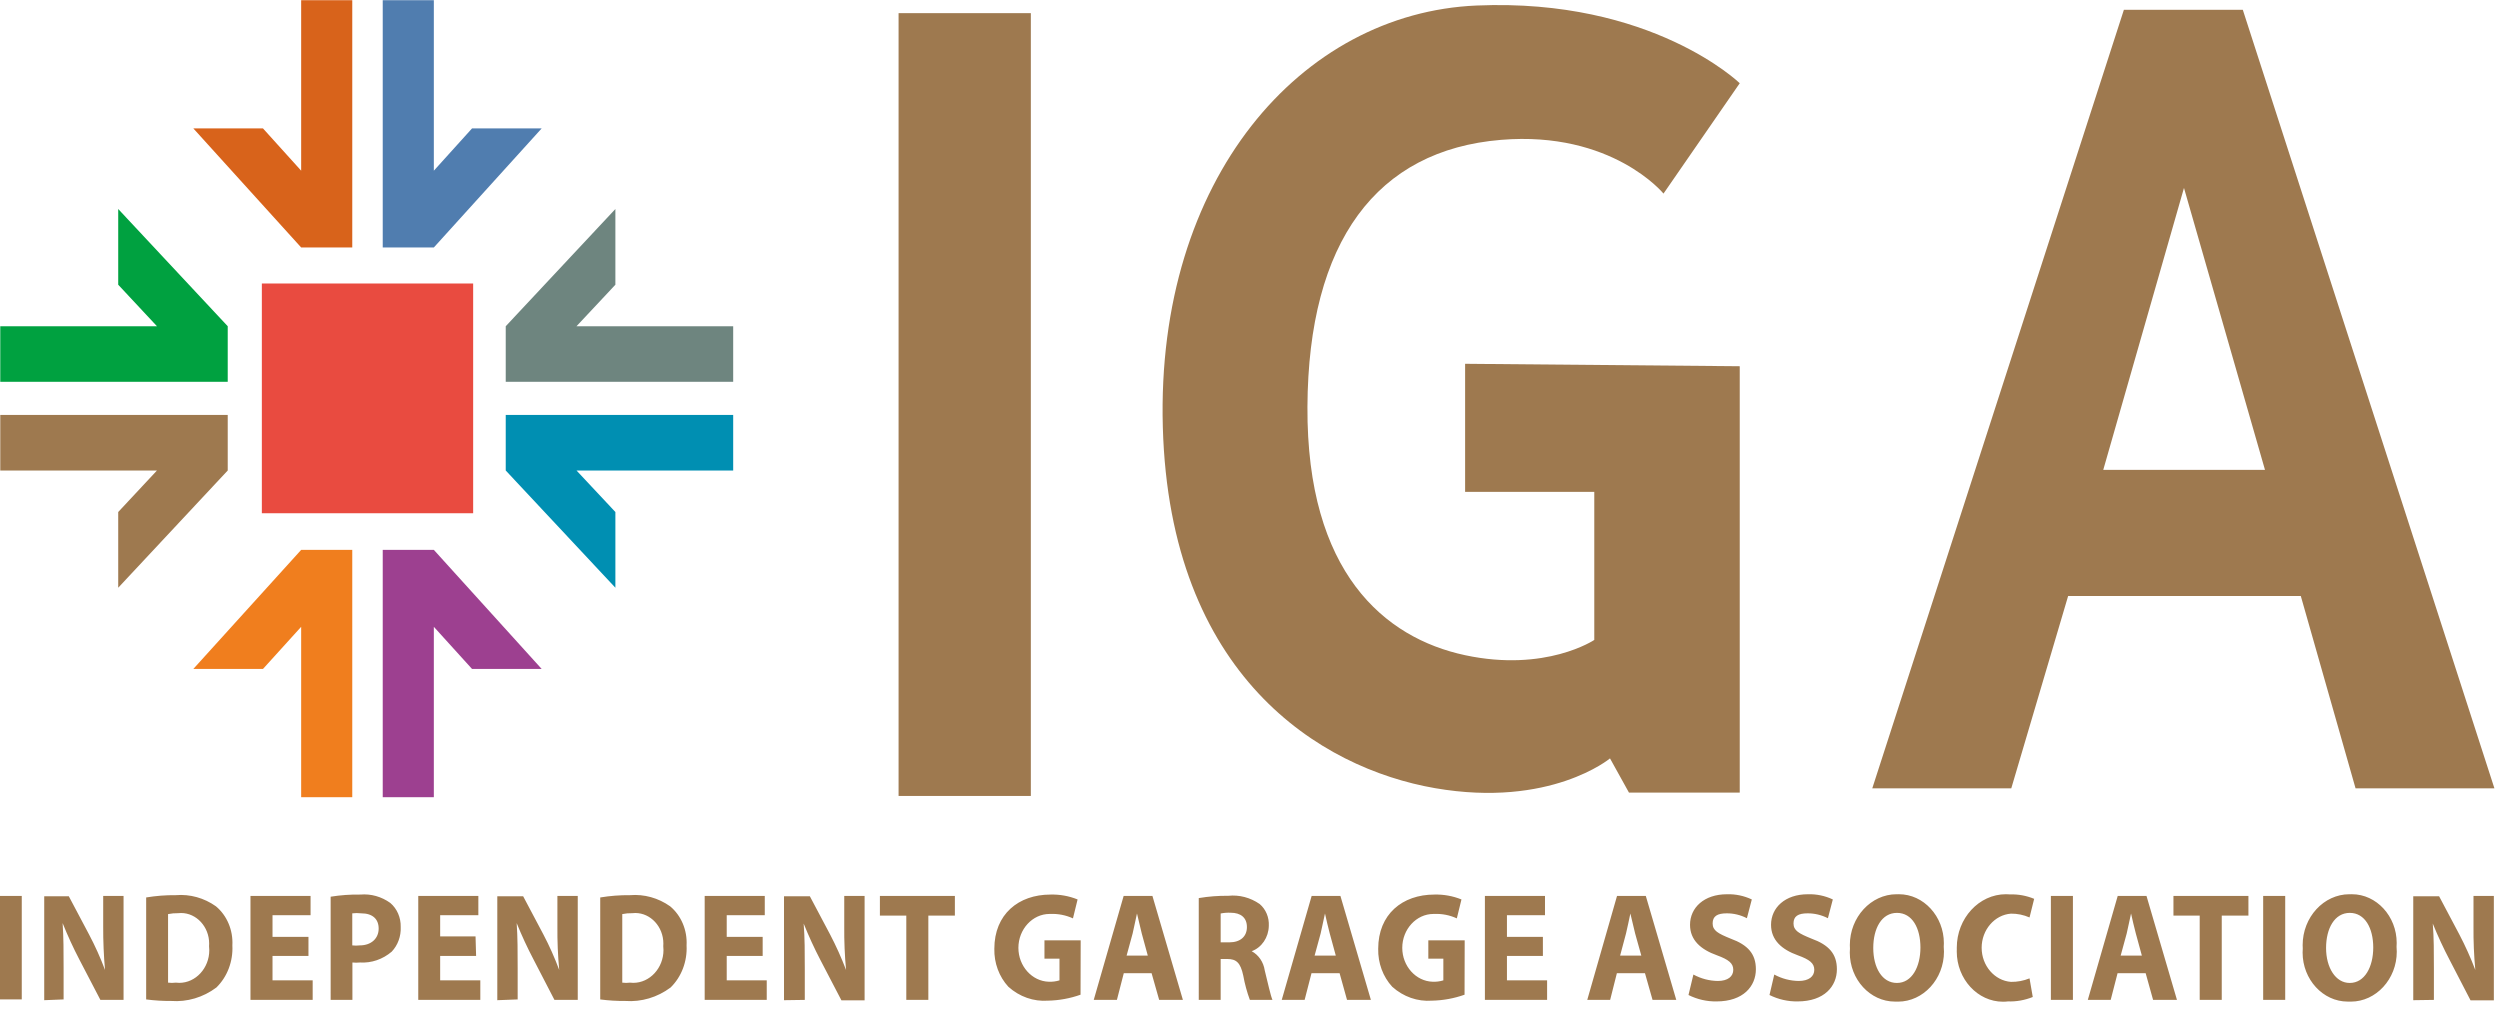
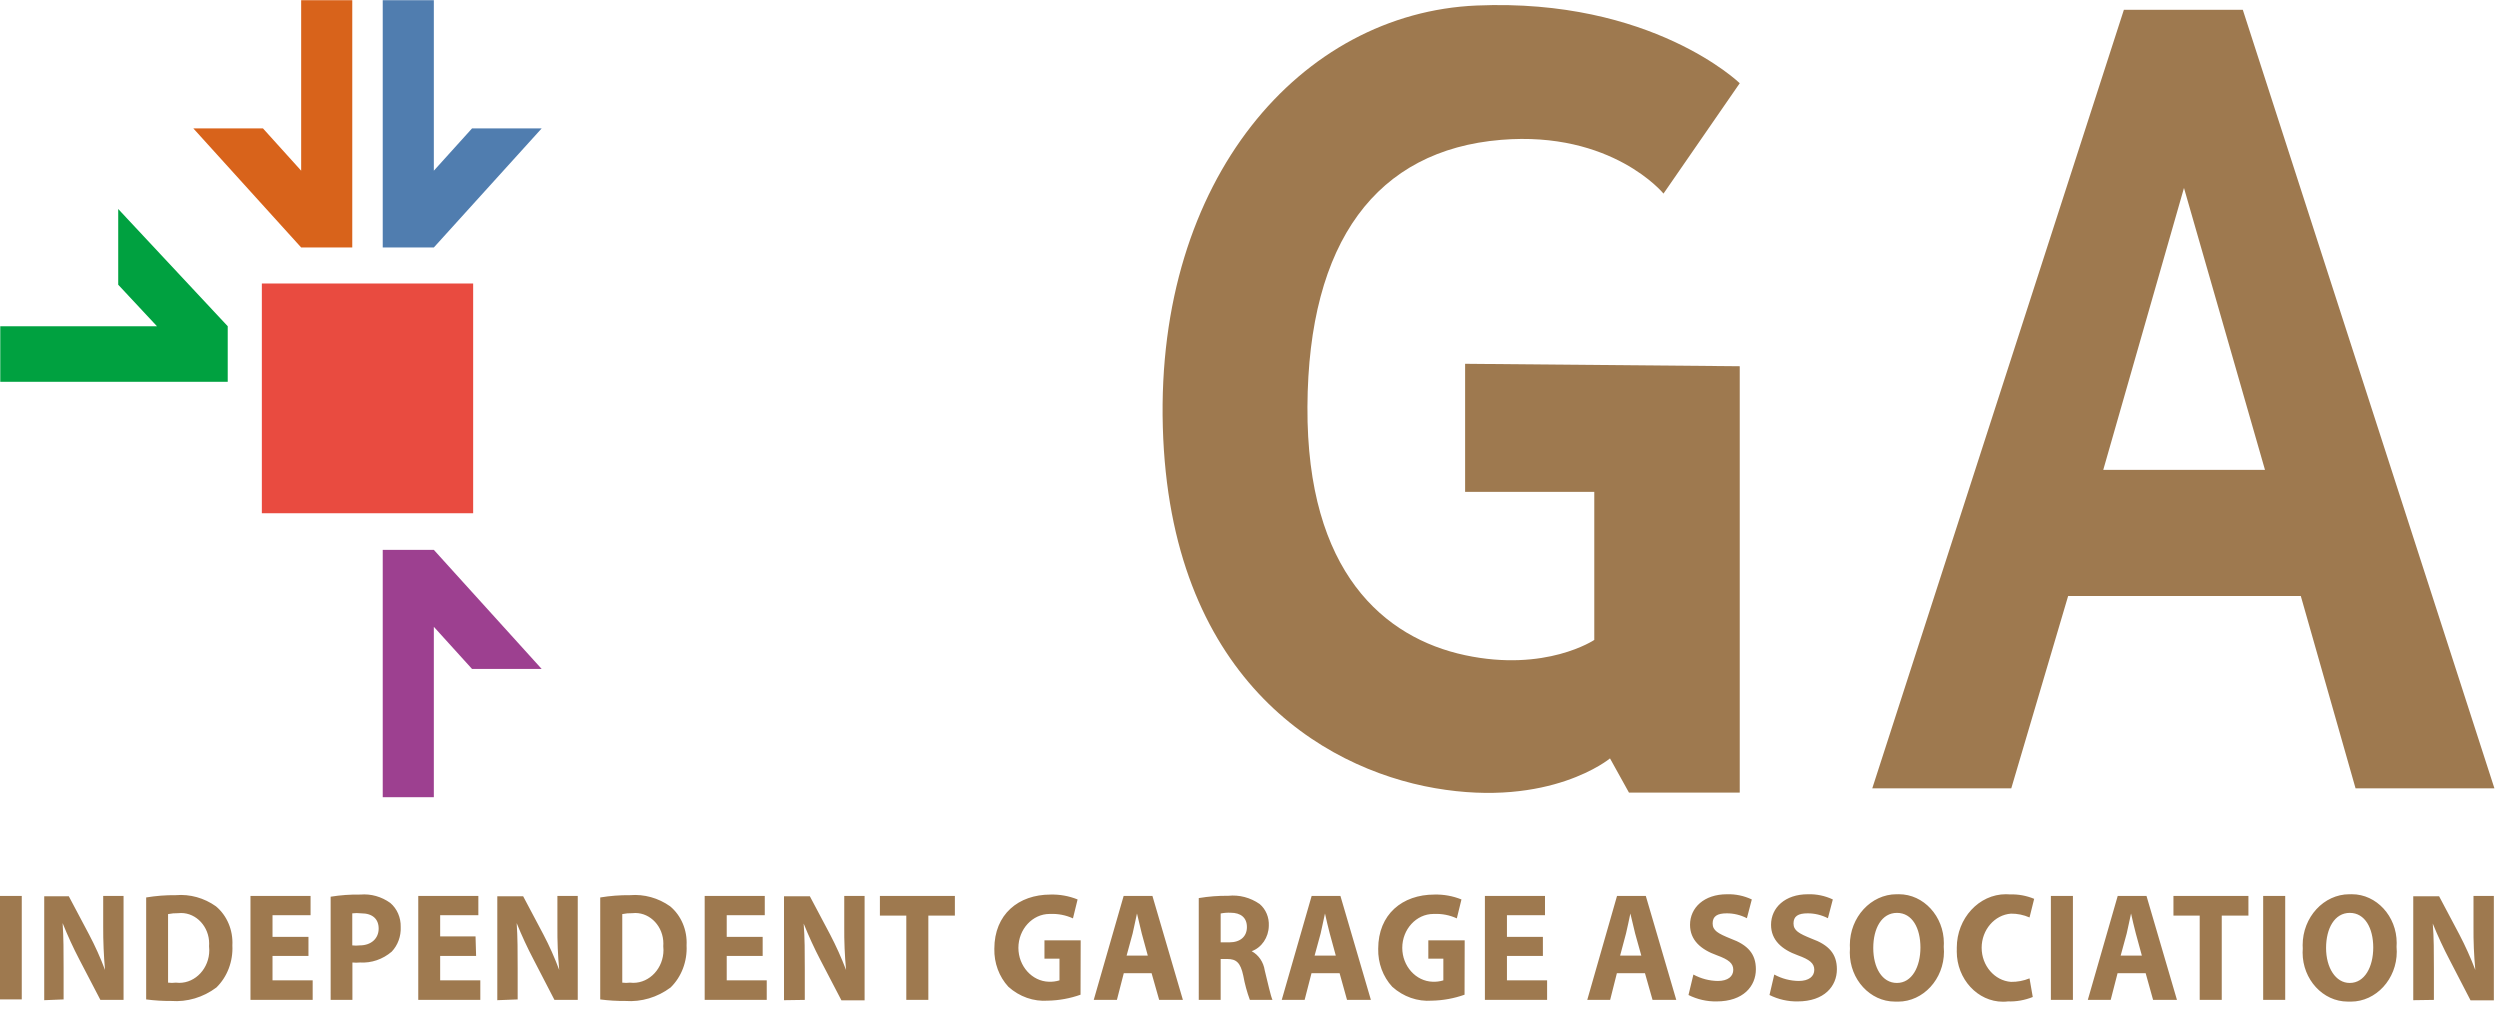
<svg xmlns="http://www.w3.org/2000/svg" xmlns:ns1="http://sodipodi.sourceforge.net/DTD/sodipodi-0.dtd" xmlns:ns2="http://www.inkscape.org/namespaces/inkscape" width="198" height="80" viewBox="0 0 198 80" version="1.1" xml:space="preserve" style="clip-rule:evenodd;fill-rule:evenodd;stroke-linejoin:round;stroke-miterlimit:2" id="svg13" ns1:docname="iga-logo-iga.svg" ns2:version="1.3 (0e150ed6c4, 2023-07-21)">
  <defs id="defs13" />
  <ns1:namedview id="namedview13" pagecolor="#ffffff" bordercolor="#cccccc" borderopacity="1" ns2:showpageshadow="0" ns2:pageopacity="1" ns2:pagecheckerboard="0" ns2:deskcolor="#d1d1d1" showgrid="false" ns2:zoom="4.3101734" ns2:cx="84.45136" ns2:cy="41.413647" ns2:window-width="1920" ns2:window-height="991" ns2:window-x="1911" ns2:window-y="-9" ns2:window-maximized="1" ns2:current-layer="svg13" />
  <g transform="matrix(1.112,0,0,1.209,-224.013,-48.092)" id="g1">
    <path d="m 357,52.09 5.77,18.47 h -11.52 z m -4.28,-11.67 -17.92,51 h 9.9 l 4.05,-12.6 h 16.57 l 3.9,12.6 h 9.89 l -17.92,-51 z" style="fill:#9e794f;fill-rule:nonzero" id="path1" />
  </g>
  <g transform="matrix(1.112,0,0,1.209,-224.013,-48.092)" id="g2">
    <rect x="220.1" y="58.35" width="15.05" height="15.05" style="fill:#e94b40" id="rect1" />
  </g>
  <g transform="matrix(1.112,0,0,1.209,-224.013,-48.092)" id="g3">
    <path d="m 228.71,39.79 v 16.2 h 3.64 l 7.68,-7.8 h -4.96 l -2.72,2.77 V 39.79 Z" style="fill:#507daf;fill-rule:nonzero" id="path2" />
  </g>
  <g transform="matrix(1.112,0,0,1.209,-224.013,-48.092)" id="g4">
    <path d="m 222.9,39.79 v 11.17 l -2.72,-2.77 h -4.96 l 7.68,7.8 h 3.64 v -16.2 z" style="fill:#d8631b;fill-rule:nonzero" id="path3" />
  </g>
  <g transform="matrix(1.112,0,0,1.209,-224.013,-48.092)" id="g5">
    <path d="m 209.87,53.47 v 4.96 l 2.76,2.72 h -11.16 v 3.64 h 16.2 v -3.64 z" style="fill:#00a140;fill-rule:nonzero" id="path4" />
  </g>
  <g transform="matrix(1.112,0,0,1.209,-224.013,-48.092)" id="g6">
-     <path d="m 201.47,66.96 v 3.64 h 11.16 l -2.76,2.72 v 4.96 l 7.8,-7.68 v -3.64 z" style="fill:#9e794f;fill-rule:nonzero" id="path5" />
-   </g>
+     </g>
  <g transform="matrix(1.112,0,0,1.209,-224.013,-48.092)" id="g7">
-     <path d="m 215.22,83.6 h 4.96 l 2.72,-2.76 V 92 h 3.64 V 75.8 h -3.64 z" style="fill:#f07e1e;fill-rule:nonzero" id="path6" />
-   </g>
+     </g>
  <g transform="matrix(1.112,0,0,1.209,-224.013,-48.092)" id="g8">
    <path d="m 240.03,83.6 h -4.96 l -2.72,-2.76 V 92 h -3.64 V 75.8 h 3.64 z" style="fill:#9d4090;fill-rule:nonzero" id="path7" />
  </g>
  <g transform="matrix(1.112,0,0,1.209,-224.013,-48.092)" id="g9">
-     <path d="m 245.28,78.28 v -4.96 l -2.77,-2.72 h 11.16 v -3.64 h -16.2 v 3.64 z" style="fill:#008fb2;fill-rule:nonzero" id="path8" />
-   </g>
+     </g>
  <g transform="matrix(1.112,0,0,1.209,-224.013,-48.092)" id="g10">
-     <path d="m 245.28,53.47 v 4.96 l -2.77,2.72 h 11.16 v 3.64 h -16.2 v -3.64 z" style="fill:#6e857f;fill-rule:nonzero" id="path9" />
-   </g>
+     </g>
  <g transform="matrix(1.112,0,0,1.209,-224.013,-48.092)" id="g11">
-     <rect x="265.45" y="40.64" width="9.42" height="51.28" style="fill:#9e794f" id="rect10" />
-   </g>
+     </g>
  <g transform="matrix(1.112,0,0,1.209,-224.013,-48.092)" id="g12">
    <path d="M 305.8,63.61 V 72 h 9.2 v 9.7 c 0,0 -3.45,2.13 -9.2,1 -5.75,-1.13 -11.29,-5.42 -11.23,-16.27 0.06,-10.85 4.94,-16.82 13.79,-17.49 7.91,-0.6 11.57,3.52 11.57,3.52 l 5.43,-7.23 c 0,0 -6.25,-5.58 -18.74,-5.09 -12.49,0.49 -22.84,11.34 -22.35,27.61 0.49,16.27 11.18,22.35 19.39,23.66 8.21,1.31 12.46,-1.95 12.46,-1.95 l 1.35,2.24 h 7.89 V 63.77 Z" style="fill:#9e794f;fill-rule:nonzero" id="path11" />
  </g>
  <g transform="matrix(1.112,0,0,1.209,-224.013,-48.092)" id="g13">
    <path d="m 374.8,105.28 v -2 c 0,-1.12 0,-2.07 -0.08,-3 0.361,0.821 0.765,1.622 1.21,2.4 l 1.48,2.63 h 1.66 v -6.84 h -1.45 v 2 c -0.01,0.952 0.034,1.903 0.13,2.85 -0.331,-0.799 -0.712,-1.578 -1.14,-2.33 l -1.44,-2.5 h -1.84 v 6.81 z m -6,-1.11 c -1,0 -1.68,-1 -1.68,-2.29 0,-1.29 0.61,-2.3 1.69,-2.3 1.08,0 1.67,1 1.67,2.27 0,1.27 -0.61,2.32 -1.67,2.32 z m -0.06,1.22 c 0.049,0.002 0.097,0.003 0.146,0.003 1.794,0 3.27,-1.476 3.27,-3.27 0,-0.108 -0.005,-0.216 -0.016,-0.323 0.007,-0.084 0.01,-0.168 0.01,-0.252 0,-1.75 -1.44,-3.19 -3.19,-3.19 -0.04,0 -0.08,0 -0.12,0.002 -0.019,0 -0.039,-0.001 -0.058,-0.001 -1.827,0 -3.33,1.504 -3.33,3.33 0,0.077 0.003,0.154 0.008,0.231 -0.007,0.087 -0.011,0.174 -0.011,0.261 0,1.761 1.449,3.21 3.21,3.21 0.024,0 0.047,0 0.071,-0.001 z m -6.1,-0.11 h 1.57 v -6.81 h -1.57 z m -4.52,0 h 1.57 v -5.52 h 1.9 v -1.29 h -5.34 v 1.29 h 1.87 z m -5.63,-2.9 0.43,-1.45 c 0.1,-0.39 0.21,-0.91 0.31,-1.31 0.1,0.4 0.22,0.91 0.34,1.31 l 0.43,1.45 z m 1.78,1.15 0.53,1.75 h 1.7 l -2.17,-6.81 h -2.05 l -2.13,6.81 h 1.63 l 0.49,-1.75 z m -6.75,1.75 h 1.57 v -6.81 h -1.57 z M 346,103.87 c -0.422,0.158 -0.87,0.236 -1.32,0.23 -1.17,-0.078 -2.09,-1.063 -2.09,-2.235 0,-1.172 0.92,-2.157 2.09,-2.235 0.452,-0.004 0.901,0.08 1.32,0.25 l 0.33,-1.22 c -0.549,-0.209 -1.133,-0.307 -1.72,-0.29 -0.097,-0.008 -0.194,-0.012 -0.291,-0.012 -1.921,0 -3.5,1.58 -3.5,3.5 0,0.034 0,0.068 10e-4,0.102 -0.002,0.05 -0.003,0.099 -0.003,0.149 0,1.805 1.485,3.29 3.29,3.29 0.118,0 0.236,-0.006 0.353,-0.019 0.603,0.019 1.204,-0.08 1.77,-0.29 z m -9.45,0.3 c -1.05,0 -1.68,-1 -1.68,-2.29 0,-1.29 0.6,-2.3 1.69,-2.3 1.09,0 1.67,1 1.67,2.27 0,1.27 -0.61,2.32 -1.67,2.32 z m -0.07,1.22 c 0.052,0.002 0.104,0.004 0.156,0.004 1.794,0 3.27,-1.476 3.27,-3.27 0,-0.108 -0.005,-0.216 -0.016,-0.324 0.006,-0.08 0.009,-0.161 0.009,-0.242 0,-1.755 -1.444,-3.2 -3.2,-3.2 -0.036,0 -0.073,10e-4 -0.109,0.002 -0.019,0 -0.039,-0.001 -0.058,-0.001 -1.827,0 -3.33,1.504 -3.33,3.33 0,0.077 0.003,0.154 0.008,0.231 -0.007,0.087 -0.011,0.174 -0.011,0.261 0,1.761 1.449,3.21 3.21,3.21 0.024,0 0.047,0 0.071,-0.001 z m -9,-0.43 c 0.627,0.286 1.31,0.43 2,0.42 1.91,0 2.8,-1 2.8,-2.11 0,-1 -0.57,-1.59 -1.8,-2 -0.91,-0.34 -1.29,-0.53 -1.29,-1 0,-0.47 0.33,-0.66 1,-0.66 0.501,-0.002 0.996,0.107 1.45,0.32 l 0.35,-1.23 c -0.561,-0.242 -1.169,-0.358 -1.78,-0.34 -1.62,0 -2.62,0.88 -2.62,2 0,1 0.76,1.62 1.91,2 0.84,0.28 1.17,0.52 1.17,0.95 0,0.43 -0.38,0.73 -1.11,0.73 -0.604,-0.007 -1.199,-0.15 -1.74,-0.42 z m -5.77,0 c 0.627,0.288 1.31,0.431 2,0.42 1.91,0 2.8,-1 2.8,-2.11 0,-1 -0.57,-1.59 -1.79,-2 -0.91,-0.34 -1.29,-0.53 -1.29,-1 0,-0.47 0.33,-0.66 1,-0.66 0.498,-0.003 0.99,0.107 1.44,0.32 l 0.35,-1.23 c -0.558,-0.241 -1.162,-0.357 -1.77,-0.34 -1.63,0 -2.63,0.88 -2.63,2 0,1 0.76,1.62 1.92,2 0.83,0.28 1.16,0.52 1.16,0.95 0,0.43 -0.38,0.73 -1.1,0.73 -0.604,-0.007 -1.199,-0.15 -1.74,-0.42 z m -4.87,-2.58 0.42,-1.45 c 0.1,-0.39 0.22,-0.91 0.31,-1.31 0.1,0.4 0.23,0.91 0.34,1.31 l 0.44,1.45 z m 1.77,1.15 0.54,1.75 h 1.69 l -2.17,-6.81 h -2.05 l -2.12,6.81 h 1.63 l 0.48,-1.75 z m -7.27,-2.38 h -2.56 v -1.42 h 2.71 v -1.26 h -4.28 v 6.81 h 4.43 V 104 h -2.86 v -1.6 h 2.56 z m -5.57,0.23 h -2.59 v 1.2 h 1.07 V 104 c -0.247,0.07 -0.504,0.1 -0.76,0.09 -1.197,-0.03 -2.166,-1.023 -2.166,-2.22 0,-1.218 1.003,-2.221 2.221,-2.221 0.018,0 0.037,0.001 0.055,0.001 0.552,-0.024 1.102,0.075 1.61,0.29 l 0.33,-1.24 c -0.617,-0.229 -1.272,-0.337 -1.93,-0.32 -2.28,0 -4,1.29 -4,3.55 -0.023,0.932 0.339,1.833 1,2.49 0.791,0.655 1.805,0.981 2.83,0.91 0.788,-0.014 1.57,-0.145 2.32,-0.39 z m -10.69,1 0.43,-1.45 c 0.1,-0.39 0.21,-0.91 0.31,-1.31 0.1,0.4 0.22,0.91 0.34,1.31 l 0.43,1.45 z m 1.78,1.15 0.53,1.75 h 1.7 l -2.17,-6.81 h -2.05 l -2.13,6.81 h 1.63 l 0.49,-1.75 z m -8.47,-3.91 c 0.234,-0.043 0.472,-0.06 0.71,-0.05 0.72,0 1.16,0.32 1.16,0.94 0,0.62 -0.47,1 -1.25,1 h -0.62 z m -1.56,5.66 h 1.56 v -2.68 h 0.46 c 0.65,0 0.95,0.23 1.15,1.09 0.107,0.544 0.264,1.076 0.47,1.59 h 1.61 c -0.13,-0.26 -0.34,-1.16 -0.55,-1.93 -0.088,-0.545 -0.435,-1.015 -0.93,-1.26 0.715,-0.24 1.204,-0.906 1.22,-1.66 0.031,-0.554 -0.212,-1.089 -0.65,-1.43 -0.665,-0.425 -1.454,-0.616 -2.24,-0.54 -0.703,-0.008 -1.405,0.042 -2.1,0.15 z m -5.14,-2.9 0.43,-1.45 c 0.1,-0.39 0.21,-0.91 0.31,-1.31 0.1,0.4 0.23,0.91 0.34,1.31 l 0.43,1.45 z m 1.78,1.15 0.54,1.75 h 1.69 l -2.17,-6.81 h -2.05 l -2.13,6.81 H 281 l 0.49,-1.75 z m -5.05,-2.15 h -2.58 v 1.2 h 1.07 V 104 c -0.247,0.07 -0.504,0.1 -0.76,0.09 -1.197,-0.03 -2.166,-1.023 -2.166,-2.22 0,-1.218 1.003,-2.221 2.221,-2.221 0.018,0 0.037,0.001 0.055,0.001 0.551,-0.023 1.101,0.076 1.61,0.29 l 0.33,-1.24 c -0.617,-0.229 -1.272,-0.337 -1.93,-0.32 -2.28,0 -4,1.29 -4,3.55 -0.023,0.932 0.339,1.833 1,2.49 0.789,0.653 1.799,0.979 2.82,0.91 0.788,-0.014 1.57,-0.145 2.32,-0.39 z m -12.42,3.9 h 1.57 v -5.52 h 1.89 v -1.29 h -5.34 v 1.29 H 266 Z m -7.23,0 v -2 c 0,-1.12 0,-2.07 -0.08,-3 0.358,0.82 0.758,1.622 1.2,2.4 l 1.49,2.63 h 1.65 v -6.84 h -1.45 v 2 c -0.01,0.952 0.034,1.903 0.13,2.85 -0.331,-0.799 -0.712,-1.578 -1.14,-2.33 l -1.44,-2.5 h -1.84 v 6.81 z m -3,-4.13 h -2.56 v -1.42 h 2.71 v -1.26 h -4.28 v 6.81 h 4.42 V 104 h -2.85 v -1.6 h 2.56 z m -10,-1.49 c 0.234,-0.045 0.472,-0.065 0.71,-0.06 0.072,-0.008 0.145,-0.012 0.217,-0.012 1.098,0 2,0.903 2,2 0,0.058 -0.002,0.115 -0.007,0.172 0.01,0.084 0.015,0.168 0.015,0.253 0,1.179 -0.971,2.15 -2.15,2.15 -0.079,0 -0.157,-0.004 -0.235,-0.013 -0.183,0.022 -0.367,0.022 -0.55,0 z m -1.57,5.59 c 0.594,0.072 1.192,0.105 1.79,0.1 1.141,0.076 2.276,-0.234 3.22,-0.88 0.779,-0.699 1.198,-1.715 1.14,-2.76 0.059,-0.994 -0.38,-1.954 -1.17,-2.56 -0.847,-0.551 -1.853,-0.807 -2.86,-0.73 -0.71,-0.008 -1.419,0.043 -2.12,0.15 z m -5.88,0 v -2 c 0,-1.12 0,-2.07 -0.07,-3 0.361,0.821 0.765,1.622 1.21,2.4 l 1.48,2.63 h 1.66 v -6.81 h -1.45 v 2 c -0.01,0.952 0.034,1.903 0.13,2.85 -0.324,-0.801 -0.701,-1.58 -1.13,-2.33 l -1.44,-2.5 h -1.84 v 6.81 z m -3,-4.13 h -2.52 v -1.39 h 2.72 v -1.26 h -4.28 v 6.81 h 4.42 V 104 h -2.86 v -1.6 h 2.56 z m -8.78,-1.51 c 0.213,-0.023 0.427,-0.023 0.64,0 0.8,0 1.24,0.37 1.24,1 0,0.63 -0.51,1.1 -1.35,1.1 -0.176,0.019 -0.354,0.019 -0.53,0 z m -1.54,5.67 h 1.55 v -2.45 c 0.18,0.017 0.36,0.017 0.54,0 0.814,0.046 1.618,-0.206 2.26,-0.71 0.436,-0.422 0.67,-1.013 0.64,-1.62 0.016,-0.611 -0.259,-1.194 -0.74,-1.57 -0.628,-0.416 -1.379,-0.61 -2.13,-0.55 -0.709,-0.011 -1.418,0.036 -2.12,0.14 z m -1.58,-4.13 h -2.56 v -1.42 h 2.71 v -1.26 h -4.28 v 6.81 h 4.43 V 104 h -2.86 v -1.6 h 2.56 z m -10,-1.49 c 0.237,-0.044 0.479,-0.064 0.72,-0.06 0.069,-0.007 0.138,-0.011 0.207,-0.011 1.097,0 2,0.903 2,2 0,0.057 -0.002,0.114 -0.007,0.171 0.011,0.088 0.016,0.176 0.016,0.264 0,1.174 -0.966,2.14 -2.14,2.14 -0.082,0 -0.164,-0.005 -0.246,-0.014 -0.183,0.022 -0.367,0.022 -0.55,0 z m -1.56,5.59 c 0.591,0.071 1.185,0.105 1.78,0.1 1.142,0.078 2.277,-0.232 3.22,-0.88 0.779,-0.699 1.198,-1.715 1.14,-2.76 0.059,-0.994 -0.38,-1.954 -1.17,-2.56 -0.846,-0.552 -1.852,-0.809 -2.86,-0.73 -0.706,-0.007 -1.412,0.043 -2.11,0.15 z m -5.88,0 v -2 c 0,-1.12 0,-2.07 -0.07,-3 0.358,0.82 0.758,1.622 1.2,2.4 l 1.49,2.63 h 1.65 v -6.81 h -1.45 v 2 c -0.005,0.952 0.039,1.903 0.13,2.85 -0.327,-0.801 -0.708,-1.58 -1.14,-2.33 l -1.44,-2.5 h -1.75 v 6.81 z m -4.58,0 h 1.6 v -6.78 h -1.57 z" style="fill:#9e794f;fill-rule:nonzero" id="path12" />
  </g>
</svg>